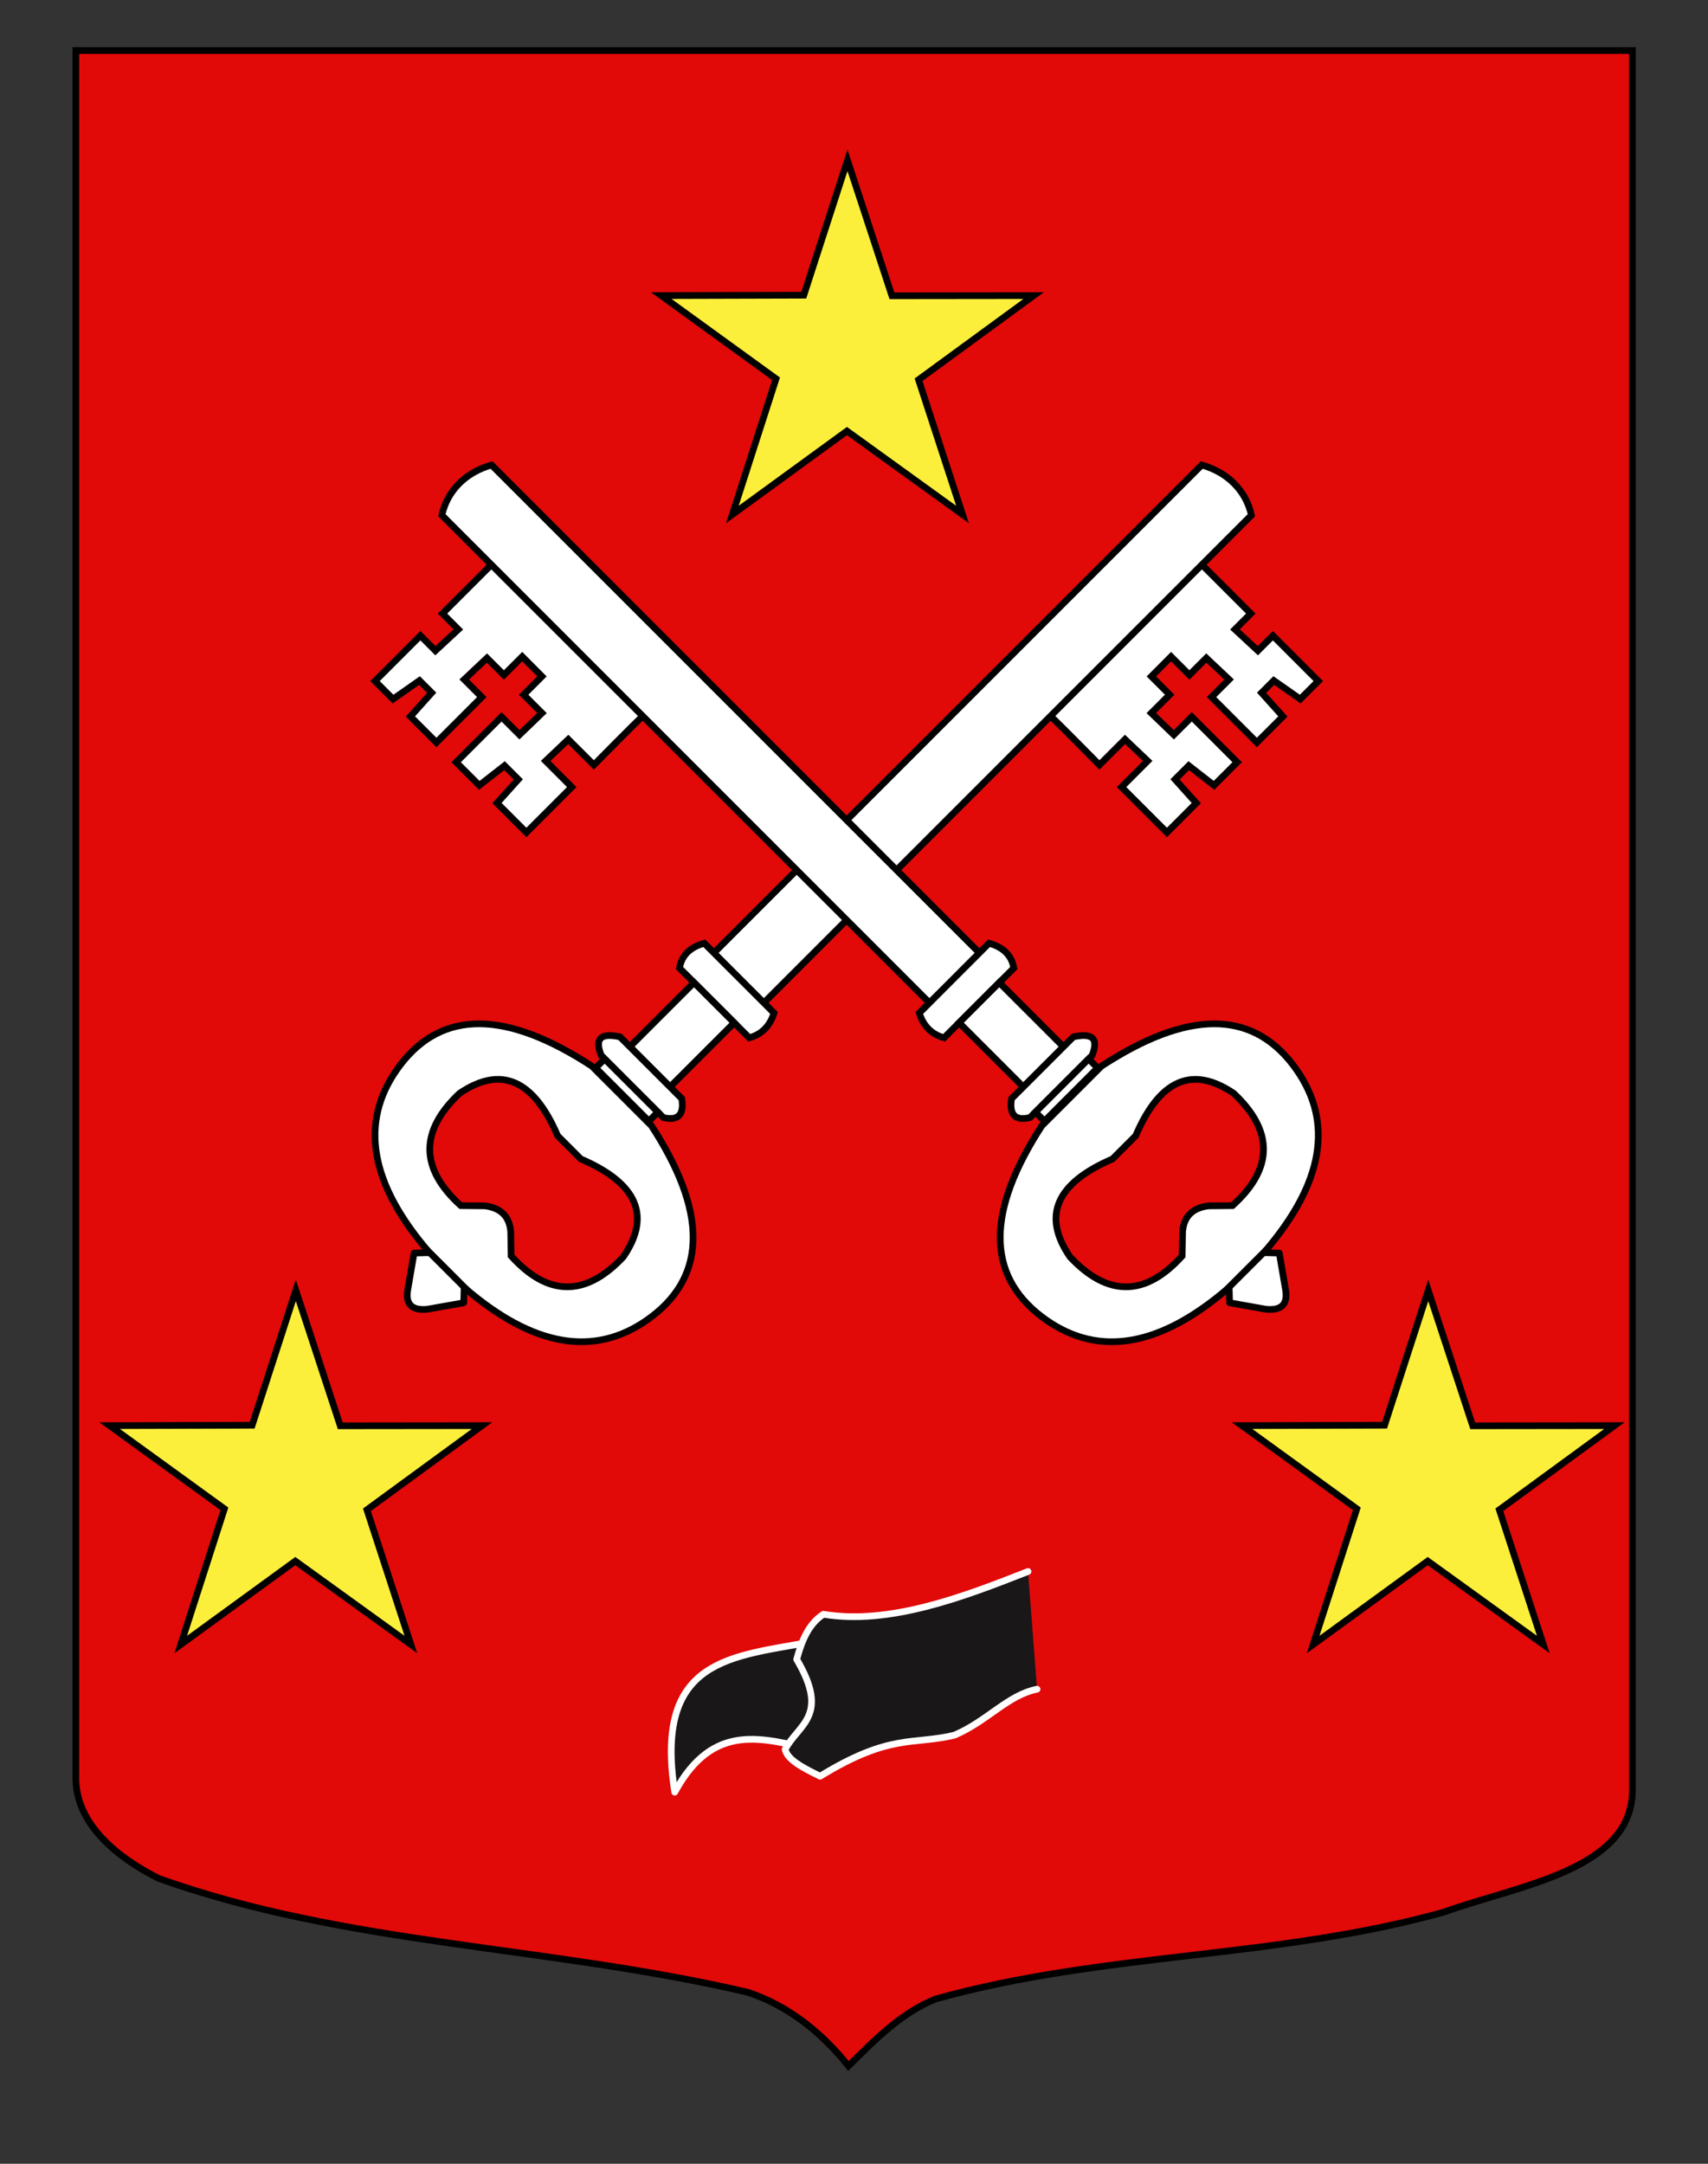
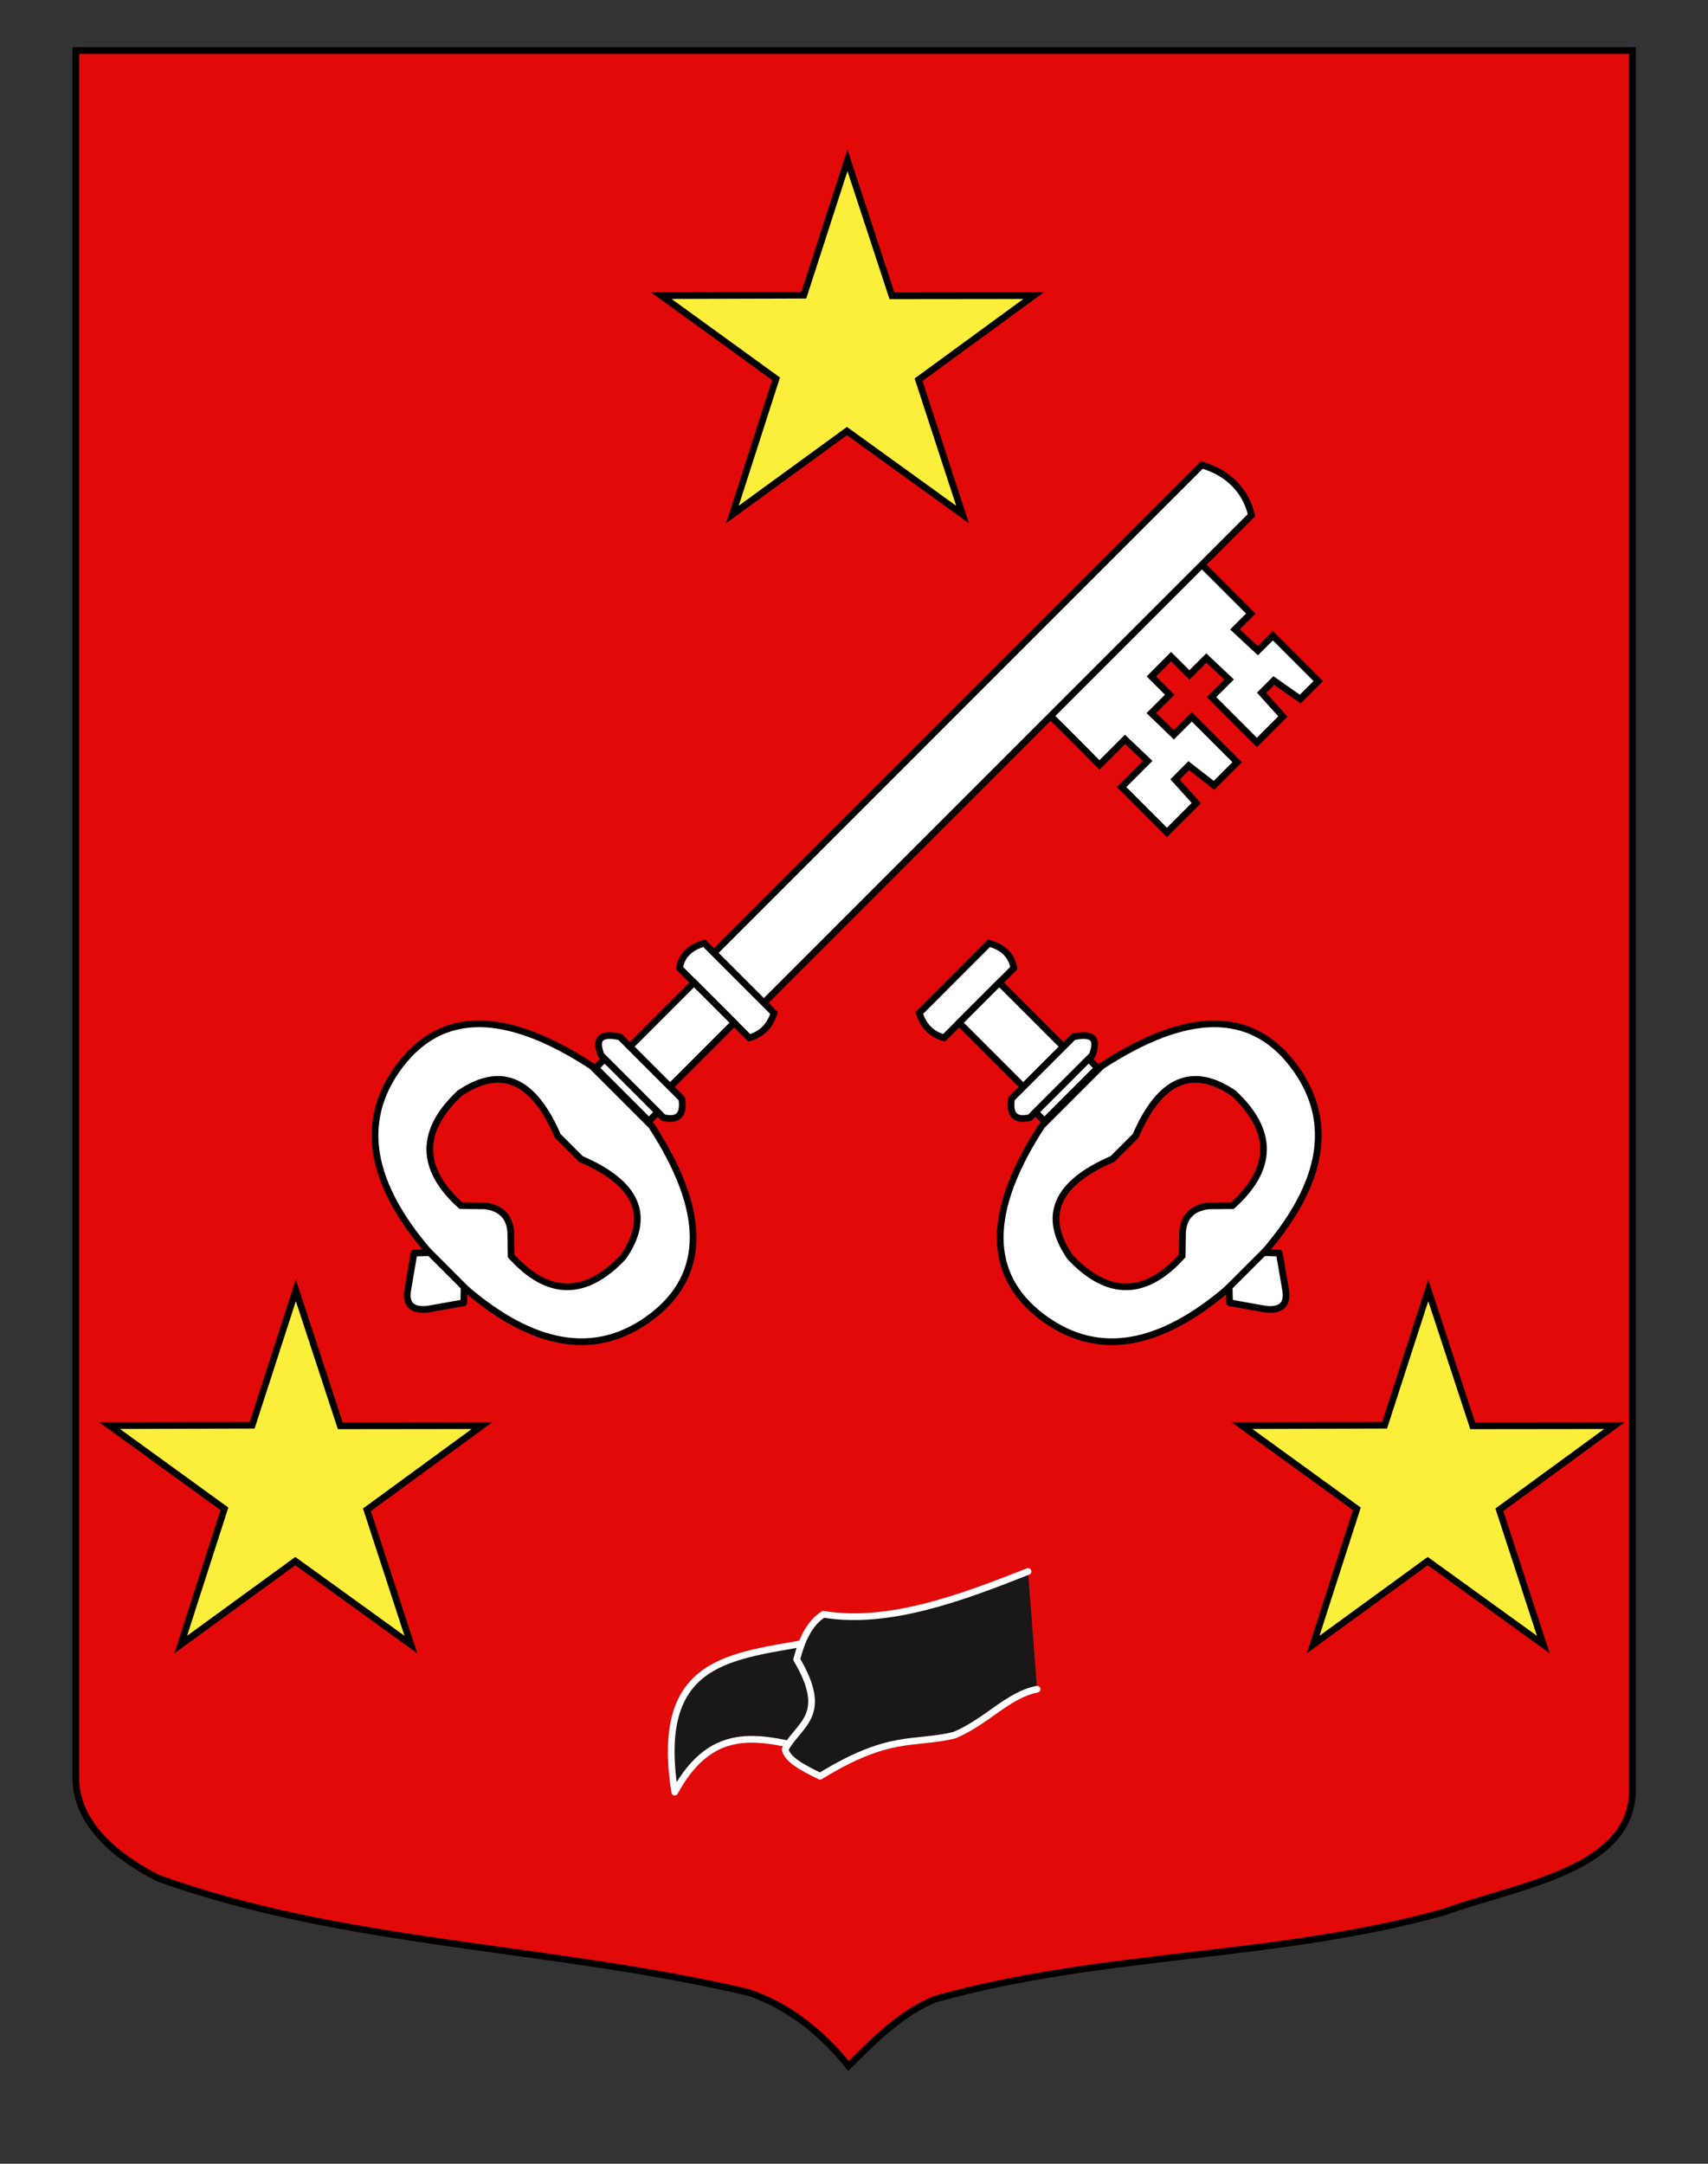
<svg xmlns="http://www.w3.org/2000/svg" version="1.1" x="0px" y="0px" width="255.118px" height="323.149px" viewBox="0 0 255.118 323.149" enable-background="new 0 0 255.118 323.149" xml:space="preserve">
  <rect x="0" y="0" width="255.118" height="323.149" fill="#333333" stroke="none" />
  <g id="Calque_2">
    <path fill="#E20909" stroke="#000000" d="M11.328,7.546c78,0,154.505,0,232.505,0c0,135.583,0,149.083,0,259.75   c0,12.041-17.099,14.25-28.099,18.25c-25,7-51,6-76,13c-5,2-9,6-13,10c-4-5-9-9-15-11c-30-7-60-7-88-17c-6-3-12.406-8-12.406-15   C11.328,242.005,11.328,143.921,11.328,7.546z" />
    <g>
      <g>
        <path fill="#FFFFFF" stroke="#000000" stroke-linecap="round" d="M156.525,106.547c1.996,1.906,7.695,7.696,7.695,7.696     l3.818-3.817l3.385,3.217l-3.9,3.902l6.778,6.779l4.387-4.387l-3.179-3.539l2.051-2.051l3.772,2.944l3.46-3.458l-6.779-6.779     l-2.68,2.679l-3.363-3.24l2.74-2.741l-2.734-2.733l2.943-2.954l2.738,2.739l2.529-2.529l3.398,3.205l-2.625,2.626l6.778,6.778     l3.882-3.882l-3.177-3.54l1.823-1.823l3.949,2.767l2.692-2.692l-6.778-6.779l-2.242,2.241L184.463,94l2.365-2.365l-7.696-7.695     L156.525,106.547z" />
        <path id="path4637" fill="#FFFFFF" stroke="#000000" d="M186.921,76.943l-73.099,73.098l-7.421-7.496L179.5,69.446     C183.388,70.543,186.117,73.299,186.921,76.943z" />
        <path id="path4641" fill="#FFFFFF" stroke="#000000" d="M115.613,151.287c-0.617,1.959-1.852,3.194-3.703,3.704l-2.55-2.549     l-5.396-5.396l-2.47-2.47c0.321-1.879,1.558-3.114,3.704-3.705l2.469,2.47l5.396,5.396L115.613,151.287z" />
        <path id="path4643" fill="#FFFFFF" stroke="#000000" d="M103.662,146.744l6,6l-9.582,9.582l-6-5.999L103.662,146.744     L103.662,146.744z" />
        <path id="path4645" fill="#FFFFFF" stroke="#000000" d="M89.811,157.64c-1.02-2.523-0.107-3.436,2.791-2.792l1.879,1.88     l5.397,5.395l1.957,1.96c0.378,2.416-0.563,3.354-2.765,2.818l-0.67-0.672l-7.946-7.946L89.811,157.64z" />
        <path id="path4647" fill="#FFFFFF" stroke="#000000" d="M88.973,159.488l1.341-1.342l7.946,7.945l-1.343,1.342L88.973,159.488z" />
        <path id="path4651" fill="#FFFFFF" stroke="#000000" d="M67.406,184.411l4.59,4.59l-0.054,2.094l-4.832,0.859     c-2.094,0.215-2.979-0.672-2.631-2.631l0.833-4.859L67.406,184.411z" />
        <line id="line4661" fill="#FFFFFF" stroke="#000000" stroke-linecap="round" stroke-linejoin="round" x1="67.405" y1="184.411" x2="71.995" y2="189.001" />
        <path id="path4663" fill="#FFFFFF" stroke="#000000" stroke-linecap="round" stroke-linejoin="round" d="M69.328,192.218     l-0.06,2.346l-5.411,0.963c-2.345,0.238-3.337-0.752-2.947-2.949l0.932-5.439l2.345-0.061" />
        <path id="path4649" fill="#FFFFFF" stroke="#000000" d="M97.392,196.591c-7.876,6.014-16.895,4.871-26.966-3.395     c-0.362-0.303-0.751-0.633-1.112-0.994l-5.141-5.139c-0.331-0.334-0.662-0.723-0.932-1.055     c-8.327-10.131-9.44-19.121-3.428-26.996c6.284-8.208,15.784-8.148,28.59,0.211l8.899,8.898     C105.57,180.839,105.601,190.308,97.392,196.591z M86.75,173.083l-3.457-3.459c-3.608-8.417-8.479-10.521-14.642-6.344     c-5.982,5.623-5.953,11.246,0.18,16.777l3.577,0.031c2.405,0.299,3.698,1.592,3.878,3.879l0.06,3.605     c5.501,6.104,11.123,6.133,16.746,0.15C97.302,181.591,95.198,176.72,86.75,173.083z" />
      </g>
      <g>
-         <path fill="#FFFFFF" stroke="#000000" stroke-linecap="round" d="M73.792,83.94l-7.697,7.695L68.46,94l-3.425,3.178l-2.241-2.241     l-6.779,6.779l2.692,2.692l3.95-2.767l1.823,1.823l-3.177,3.54l3.882,3.882l6.779-6.778l-2.626-2.626l3.4-3.205l2.528,2.529     l2.739-2.739l2.941,2.954l-2.732,2.733l2.741,2.741l-3.364,3.24l-2.679-2.679l-6.779,6.779l3.458,3.458l3.772-2.944l2.052,2.051     l-3.179,3.539l4.387,4.387l6.778-6.779l-3.901-3.902l3.386-3.217l3.817,3.817c0,0,5.699-5.79,7.696-7.696L73.792,83.94z" />
-         <path id="path4637_1_" fill="#FFFFFF" stroke="#000000" d="M73.424,69.446l73.098,73.098l-7.423,7.496L66.001,76.943     C66.806,73.299,69.536,70.543,73.424,69.446z" />
        <path id="path4641_1_" fill="#FFFFFF" stroke="#000000" d="M139.86,148.737l5.395-5.396l2.471-2.47     c2.147,0.59,3.382,1.825,3.704,3.705l-2.471,2.47l-5.395,5.396l-2.551,2.549c-1.852-0.51-3.086-1.745-3.703-3.704L139.86,148.737     z" />
        <path id="path4643_1_" fill="#FFFFFF" stroke="#000000" d="M149.26,146.744l9.584,9.583l-5.999,5.999l-9.584-9.582     L149.26,146.744L149.26,146.744z" />
        <path id="path4645_1_" fill="#FFFFFF" stroke="#000000" d="M162.47,158.284l-7.947,7.946l-0.67,0.672     c-2.201,0.535-3.141-0.402-2.765-2.818l1.958-1.96l5.396-5.395l1.879-1.88c2.899-0.644,3.812,0.269,2.792,2.792L162.47,158.284z" />
        <path id="path4647_1_" fill="#FFFFFF" stroke="#000000" d="M156.005,167.433l-1.342-1.342l7.945-7.945l1.342,1.342     L156.005,167.433z" />
        <path id="path4651_1_" fill="#FFFFFF" stroke="#000000" d="M187.613,184.464l0.832,4.859c0.348,1.959-0.538,2.846-2.631,2.631     l-4.833-0.859l-0.053-2.094l4.59-4.59L187.613,184.464z" />
        <line id="line4661_1_" fill="#FFFFFF" stroke="#000000" stroke-linecap="round" stroke-linejoin="round" x1="180.928" y1="189.001" x2="185.518" y2="184.411" />
        <path id="path4663_1_" fill="#FFFFFF" stroke="#000000" stroke-linecap="round" stroke-linejoin="round" d="M188.736,187.077     l2.346,0.061l0.933,5.439c0.39,2.197-0.603,3.188-2.948,2.949l-5.411-0.963l-0.06-2.346" />
        <path id="path4649_1_" fill="#FFFFFF" stroke="#000000" d="M155.621,168.122l8.899-8.898c12.808-8.359,22.308-8.419,28.591-0.211     c6.012,7.875,4.9,16.865-3.429,26.996c-0.27,0.332-0.601,0.721-0.932,1.055l-5.141,5.139c-0.36,0.361-0.751,0.691-1.112,0.994     c-10.072,8.266-19.09,9.408-26.967,3.395C147.324,190.308,147.354,180.839,155.621,168.122z M159.83,187.724     c5.624,5.982,11.244,5.953,16.746-0.15l0.061-3.605c0.18-2.287,1.473-3.58,3.878-3.879l3.577-0.031     c6.133-5.531,6.163-11.154,0.18-16.777c-6.162-4.177-11.033-2.074-14.641,6.344l-3.458,3.459     C157.725,176.72,155.623,181.591,159.83,187.724z" />
      </g>
    </g>
    <path id="path8347" fill="#FCEF3C" stroke="#000000" d="M213.33,192.706l6.641,20.23l21.169-0.025l-17.188,12.568l6.566,20.125   l-17.263-12.463l-17.114,12.463l6.521-20.27l-17.143-12.424l21.292-0.062L213.33,192.706z" />
    <path id="path8347_2_" fill="#FCEF3C" stroke="#000000" d="M126.581,23.941l6.641,20.23l21.169-0.025l-17.188,12.567l6.566,20.126   l-17.263-12.463l-17.114,12.463l6.521-20.27L98.769,44.146l21.292-0.062L126.581,23.941z" />
    <path id="path8347_1_" fill="#FCEF3C" stroke="#000000" d="M44.185,192.706l6.641,20.23l21.169-0.025l-17.188,12.568l6.564,20.125   L44.11,233.142l-17.114,12.463l6.521-20.27l-17.143-12.424l21.292-0.062L44.185,192.706z" />
    <g>
      <path id="path9884" fill="#191718" stroke="#FFFFFF" stroke-linecap="round" stroke-linejoin="round" d="M121.511,261.288    c7.381,1.574,11.883-18.426-0.066-16.133c-11.951,2.297-23.85,2.275-20.662,22.492    C106.589,256.938,114.125,259.71,121.511,261.288z" />
      <path id="path5446_2_" fill="#191718" stroke="#FFFFFF" stroke-linecap="round" stroke-linejoin="round" d="M153.55,234.696    c-9.606,3.781-20.672,8.029-30.557,6.387c-2.192,1.412-3.242,3.93-3.994,6.738c5,8.471,0.281,9.646-1.723,13.428    c0.296,1.547,2.683,2.789,5.222,4.023c10.479-6.426,13.844-4.643,20.044-6.127c4.895-2.059,7.976-6.002,12.358-6.869" />
    </g>
  </g>
  <g id="Calque_1">
    <path fill="#FFFFFF" stroke="#000000" d="M182.421,147.296" />
  </g>
</svg>